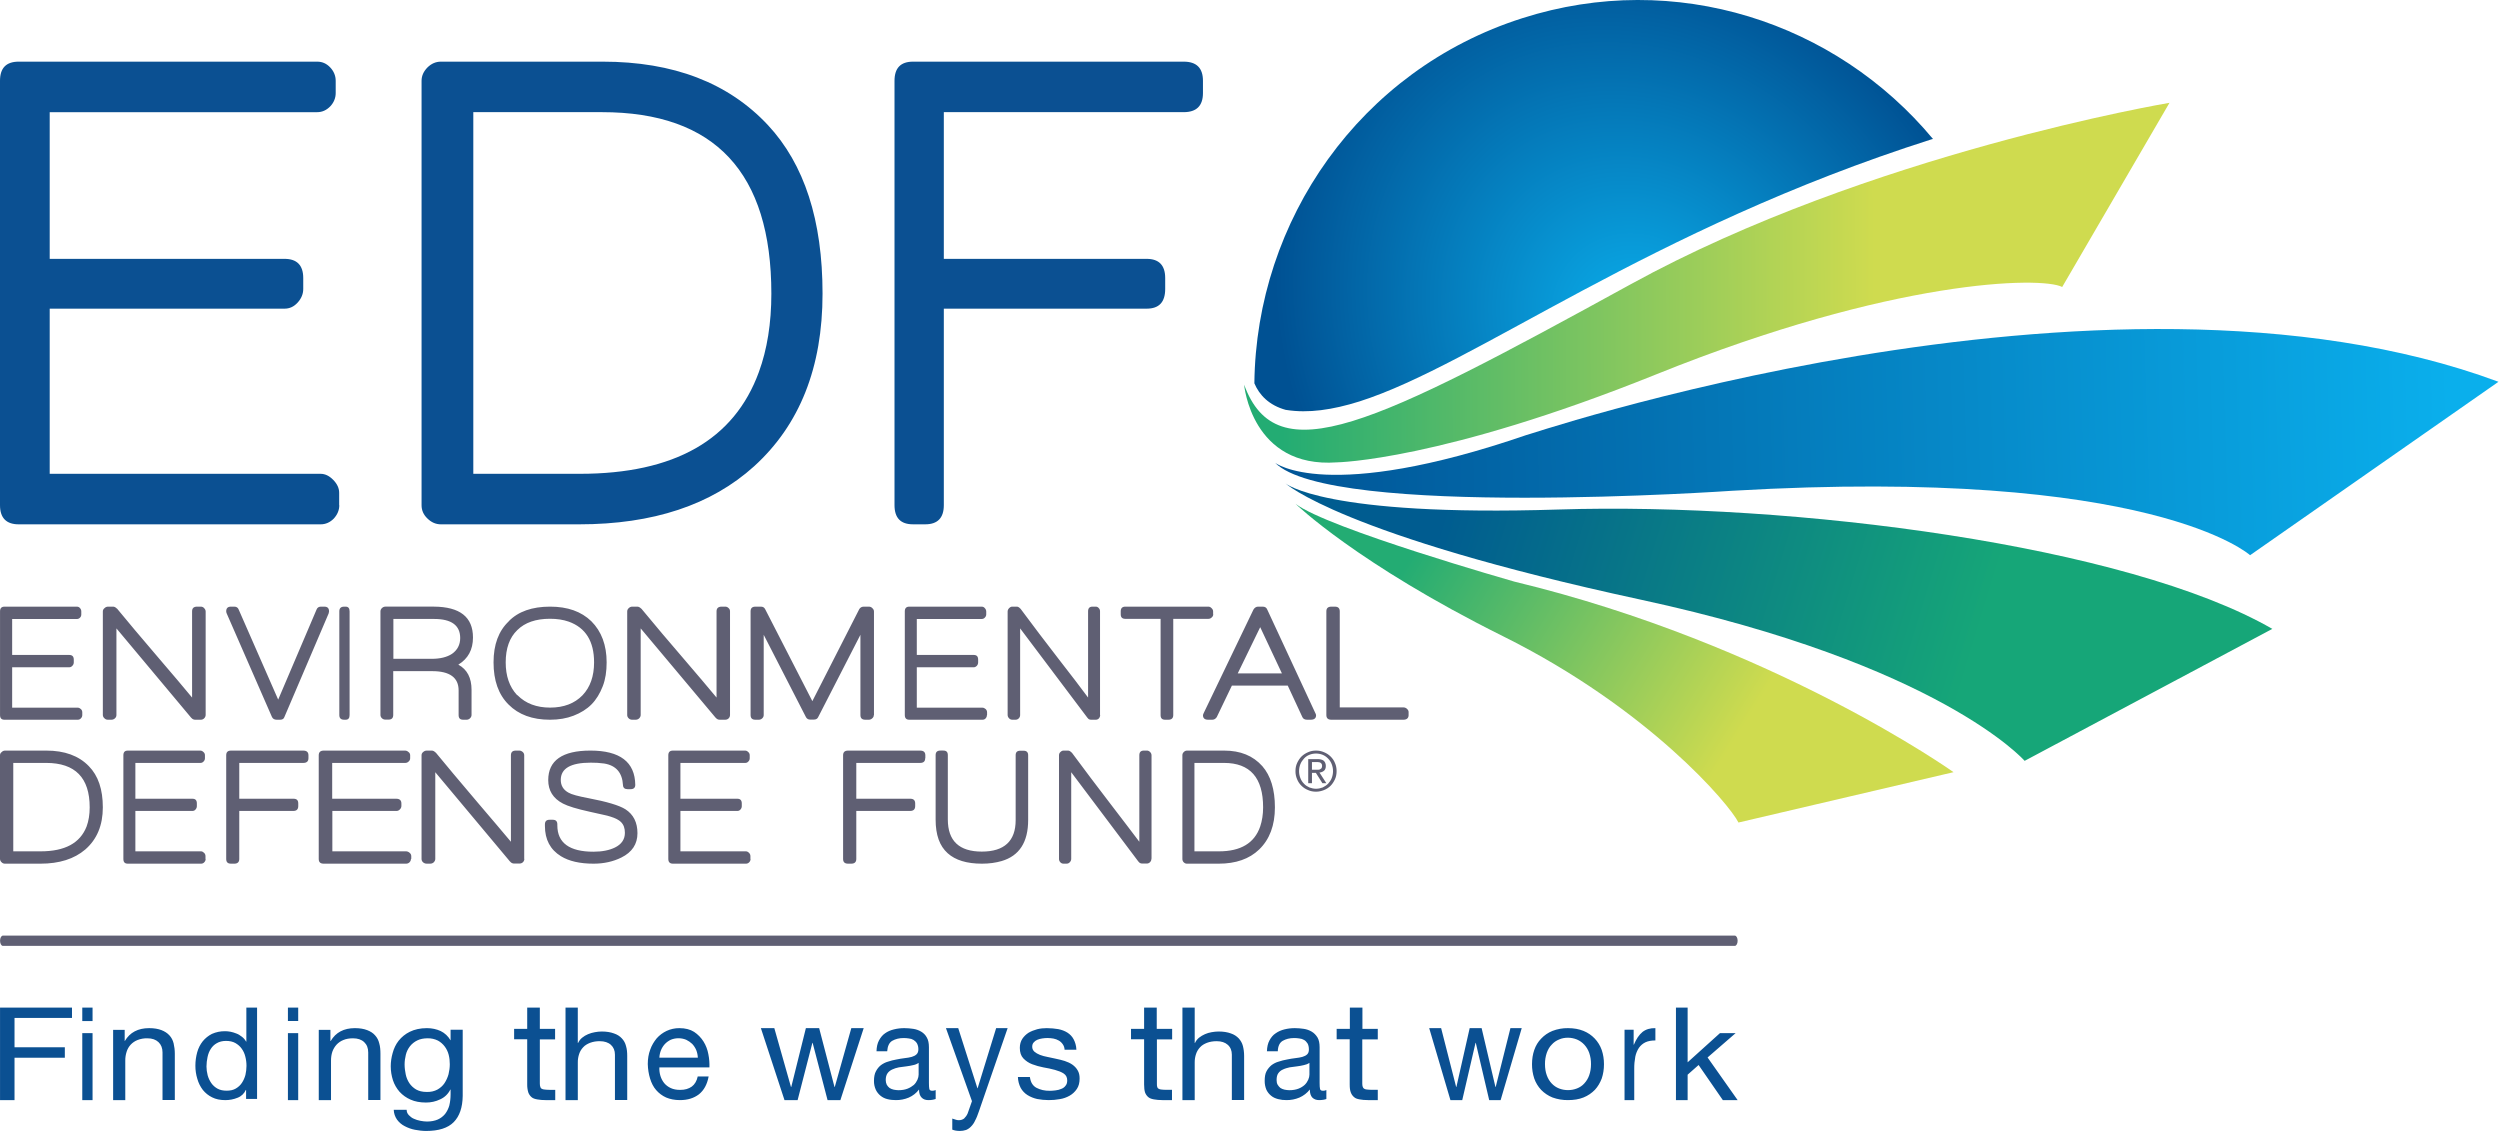
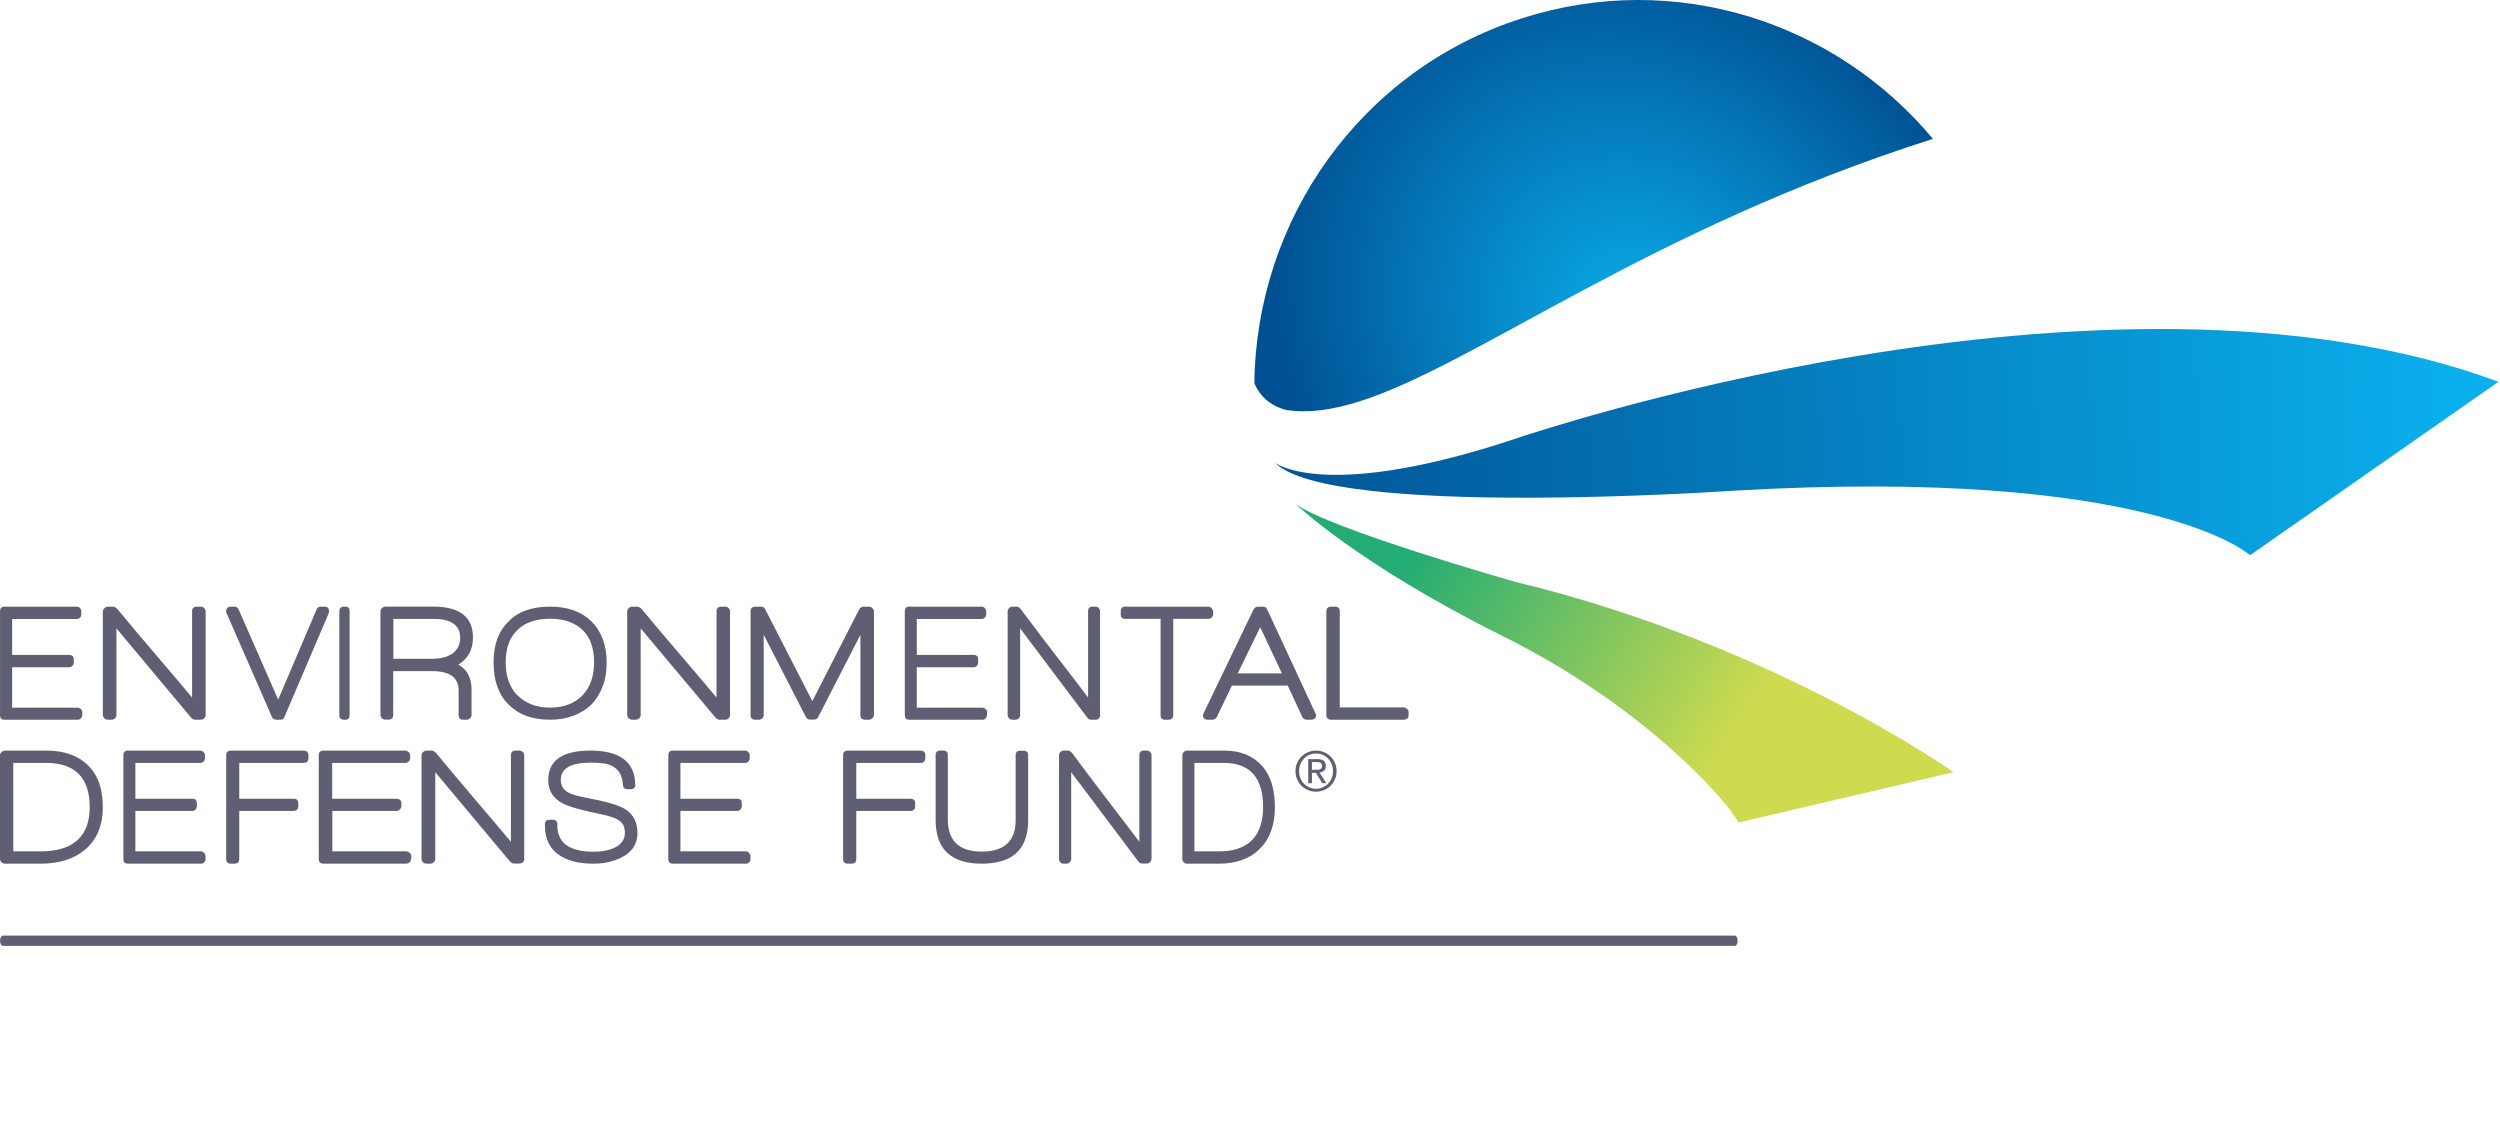
<svg xmlns="http://www.w3.org/2000/svg" width="168" height="76" viewBox="0 0 168 76" fill="none">
  <path d="M116.577 63.564H0.195C0.09 63.564 0.003 63.409 0.003 63.219C0.003 63.029 0.09 62.873 0.195 62.873H116.577C116.683 62.873 116.769 63.029 116.769 63.219C116.769 63.409 116.683 63.564 116.577 63.564Z" fill="#5F5F73" />
-   <path d="M4.838 67.71V68.406H0.976V70.376H4.357V71.081H0.976V73.929H0.002V67.71L4.838 67.71ZM5.529 67.71H6.22V68.614H5.529V67.71ZM6.22 73.928H5.529V69.427H6.22V73.928ZM8.379 69.206V69.955H8.389C8.732 69.376 9.276 69.091 10.023 69.091C10.355 69.091 10.628 69.139 10.85 69.224C11.071 69.31 11.244 69.423 11.384 69.575C11.526 69.727 11.616 69.907 11.668 70.116C11.717 70.324 11.748 70.561 11.748 70.817V73.918H10.921V70.723C10.921 70.429 10.829 70.201 10.649 70.03C10.467 69.86 10.225 69.774 9.902 69.774C9.678 69.769 9.455 69.807 9.246 69.888C9.07 69.957 8.911 70.064 8.782 70.201C8.657 70.337 8.564 70.499 8.51 70.675C8.448 70.865 8.417 71.064 8.419 71.263V73.928H7.602V69.206H8.379ZM16.537 73.839V73.242H16.52C16.414 73.484 16.215 73.675 15.966 73.768C15.702 73.876 15.418 73.931 15.132 73.928C14.798 73.928 14.5 73.866 14.254 73.741C14.012 73.623 13.799 73.452 13.63 73.242C13.461 73.021 13.336 72.769 13.261 72.501C13.172 72.212 13.128 71.911 13.13 71.609C13.13 71.296 13.174 70.993 13.253 70.707C13.331 70.431 13.454 70.19 13.622 69.976C13.792 69.768 14.004 69.597 14.245 69.476C14.521 69.354 14.821 69.293 15.124 69.298C15.238 69.298 15.36 69.307 15.492 69.333C15.624 69.361 15.746 69.396 15.879 69.45C16.01 69.494 16.134 69.575 16.248 69.664C16.371 69.753 16.459 69.86 16.538 69.994H16.555V67.71H17.275V73.848H16.537L16.537 73.839ZM13.955 72.26C14.008 72.456 14.096 72.635 14.201 72.786C14.306 72.938 14.456 73.071 14.623 73.161C14.789 73.251 14.991 73.294 15.229 73.294C15.475 73.294 15.676 73.251 15.843 73.152C16.01 73.054 16.151 72.929 16.256 72.768C16.362 72.608 16.441 72.43 16.494 72.233C16.537 72.037 16.564 71.832 16.564 71.627C16.564 71.413 16.537 71.198 16.485 71.002C16.439 70.809 16.356 70.627 16.239 70.466C16.134 70.314 15.984 70.19 15.817 70.092C15.642 69.994 15.43 69.949 15.185 69.949C14.947 69.949 14.737 70.003 14.57 70.101C14.405 70.193 14.266 70.325 14.166 70.484C14.061 70.645 13.991 70.823 13.946 71.037C13.901 71.246 13.877 71.458 13.876 71.671C13.876 71.858 13.903 72.063 13.955 72.26ZM19.348 67.71H20.039V68.613H19.348V67.71ZM20.039 73.928H19.348V69.426H20.039V73.928ZM22.204 69.205V69.954H22.224C22.565 69.376 23.107 69.091 23.85 69.091C24.182 69.091 24.452 69.139 24.673 69.224C24.894 69.309 25.075 69.423 25.205 69.575C25.345 69.727 25.436 69.906 25.486 70.115C25.547 70.324 25.566 70.561 25.566 70.817V73.918H24.744V70.723C24.744 70.428 24.653 70.201 24.473 70.03C24.292 69.859 24.041 69.774 23.719 69.774C23.469 69.774 23.258 69.812 23.077 69.888C22.902 69.956 22.744 70.064 22.616 70.201C22.492 70.339 22.396 70.5 22.334 70.675C22.274 70.855 22.244 71.054 22.244 71.263V73.928H21.421V69.205H22.204ZM30.491 75.406C30.099 75.805 29.475 76 28.639 76C28.395 76 28.142 75.971 27.888 75.922C27.647 75.876 27.415 75.794 27.199 75.679C26.994 75.576 26.817 75.425 26.681 75.24C26.544 75.046 26.467 74.815 26.459 74.578H27.327C27.327 74.723 27.38 74.841 27.475 74.939C27.569 75.036 27.675 75.124 27.814 75.182C27.94 75.24 28.089 75.288 28.247 75.318C28.406 75.347 28.554 75.367 28.692 75.367C28.977 75.367 29.221 75.318 29.422 75.23C29.61 75.146 29.777 75.019 29.909 74.86C30.04 74.689 30.137 74.493 30.195 74.285C30.248 74.061 30.279 73.808 30.279 73.544V73.223H30.258C30.117 73.513 29.877 73.745 29.581 73.876C29.281 74.021 28.951 74.094 28.618 74.09C28.216 74.09 27.877 74.022 27.591 73.895C27.31 73.774 27.058 73.594 26.851 73.369C26.651 73.142 26.5 72.876 26.405 72.589C26.308 72.287 26.258 71.971 26.258 71.654C26.258 71.362 26.3 71.069 26.385 70.767C26.469 70.456 26.596 70.183 26.787 69.939C26.989 69.685 27.246 69.478 27.538 69.335C27.856 69.179 28.236 69.091 28.692 69.091C29.02 69.091 29.337 69.159 29.613 69.286C29.888 69.422 30.11 69.627 30.269 69.9H30.279V69.198H31.094V73.642C31.084 74.421 30.883 75.006 30.491 75.406ZM29.39 73.222C29.581 73.116 29.75 72.97 29.867 72.794C29.989 72.608 30.082 72.404 30.141 72.19C30.195 71.966 30.226 71.742 30.226 71.518C30.226 71.303 30.205 71.088 30.152 70.884C30.102 70.683 30.012 70.494 29.888 70.328C29.766 70.165 29.611 70.028 29.432 69.929C29.219 69.823 28.983 69.77 28.745 69.773C28.469 69.773 28.226 69.822 28.035 69.919C27.846 70.011 27.68 70.144 27.549 70.309C27.422 70.475 27.326 70.66 27.274 70.874C27.221 71.088 27.189 71.303 27.189 71.537C27.189 71.761 27.221 71.976 27.263 72.19C27.305 72.404 27.39 72.609 27.506 72.785C27.623 72.96 27.782 73.106 27.962 73.213C28.152 73.32 28.385 73.379 28.67 73.379C28.946 73.389 29.189 73.329 29.39 73.222ZM37.302 69.148V69.849H36.277V72.814C36.277 72.91 36.288 72.978 36.309 73.035C36.319 73.093 36.35 73.141 36.402 73.16C36.443 73.189 36.515 73.217 36.598 73.217C36.681 73.227 36.795 73.237 36.919 73.237H37.312V73.927H36.66C36.473 73.929 36.286 73.913 36.101 73.88C35.946 73.851 35.811 73.812 35.718 73.726C35.619 73.641 35.544 73.532 35.501 73.409C35.449 73.235 35.425 73.053 35.428 72.872V69.839H34.549V69.139H35.428V67.709H36.277V69.139H37.302V69.148ZM38.828 67.709V70.086H38.849C38.911 69.949 39.004 69.828 39.121 69.734C39.239 69.637 39.372 69.558 39.513 69.499C39.663 69.436 39.814 69.39 39.976 69.363C40.125 69.335 40.276 69.32 40.428 69.317C40.76 69.317 41.032 69.363 41.253 69.445C41.475 69.517 41.655 69.634 41.787 69.779C41.925 69.922 42.022 70.1 42.068 70.294C42.129 70.493 42.149 70.71 42.149 70.963V73.919H41.324V70.872C41.324 70.601 41.233 70.376 41.052 70.213C40.871 70.05 40.619 69.968 40.307 69.968C40.084 69.964 39.862 70 39.653 70.077C39.472 70.15 39.311 70.24 39.19 70.376C39.067 70.504 38.974 70.658 38.919 70.827C38.858 71.008 38.827 71.197 38.829 71.388V73.928H38.003V67.71L38.828 67.709ZM46.968 73.538C46.625 73.798 46.208 73.927 45.693 73.927C45.331 73.927 45.023 73.862 44.761 73.751C44.504 73.635 44.275 73.464 44.091 73.25C43.911 73.046 43.775 72.776 43.685 72.479C43.594 72.182 43.54 71.857 43.531 71.504C43.531 71.152 43.585 70.826 43.694 70.539C43.793 70.251 43.947 70.001 44.128 69.778C44.318 69.564 44.544 69.397 44.798 69.276C45.064 69.153 45.354 69.09 45.648 69.091C46.046 69.091 46.38 69.174 46.643 69.342C46.898 69.51 47.114 69.732 47.276 69.991C47.439 70.251 47.547 70.539 47.602 70.845C47.665 71.152 47.683 71.449 47.674 71.727H44.309C44.3 71.922 44.325 72.117 44.381 72.303C44.435 72.479 44.517 72.637 44.634 72.785C44.752 72.925 44.897 73.036 45.078 73.12C45.259 73.203 45.467 73.241 45.711 73.241C46.028 73.241 46.281 73.166 46.49 73.017C46.688 72.869 46.824 72.637 46.887 72.34H47.62C47.52 72.879 47.303 73.268 46.968 73.538ZM46.788 70.567C46.722 70.413 46.63 70.271 46.516 70.15C46.396 70.036 46.258 69.942 46.109 69.871C45.778 69.736 45.407 69.736 45.077 69.871C44.929 69.942 44.794 70.039 44.68 70.158C44.568 70.281 44.48 70.422 44.417 70.576C44.354 70.734 44.318 70.901 44.309 71.077H46.896C46.887 70.903 46.851 70.73 46.788 70.567ZM55.612 73.927L54.61 70.082H54.591L53.6 73.927H52.718L51.131 69.091H52.034L53.153 73.043H53.173L54.155 69.091H55.047L56.078 73.043H56.097L57.208 69.091H58.04L56.474 73.927H55.612ZM62.379 73.927C62.193 73.927 62.042 73.871 61.935 73.759C61.82 73.646 61.758 73.468 61.758 73.215C61.579 73.454 61.34 73.641 61.066 73.759C60.793 73.873 60.5 73.93 60.205 73.927C60.01 73.927 59.814 73.909 59.637 73.862C59.468 73.823 59.309 73.746 59.175 73.637C59.04 73.528 58.93 73.39 58.855 73.234C58.77 73.046 58.727 72.841 58.731 72.634C58.731 72.371 58.775 72.146 58.864 71.987C58.953 71.819 59.059 71.687 59.202 71.575C59.344 71.472 59.504 71.388 59.681 71.34C59.859 71.275 60.045 71.237 60.231 71.2C60.427 71.162 60.622 71.125 60.8 71.106C60.958 71.091 61.115 71.063 61.27 71.022C61.403 70.984 61.509 70.928 61.589 70.853C61.669 70.778 61.714 70.665 61.714 70.525C61.719 70.385 61.688 70.246 61.625 70.122C61.568 70.026 61.488 69.946 61.394 69.887C61.297 69.828 61.188 69.793 61.075 69.784C60.961 69.766 60.845 69.757 60.728 69.756C60.418 69.756 60.169 69.822 59.956 69.944C59.752 70.066 59.645 70.3 59.619 70.647H58.901C58.909 70.356 58.962 70.113 59.068 69.916C59.175 69.719 59.308 69.55 59.477 69.438C59.645 69.316 59.841 69.231 60.072 69.175C60.301 69.118 60.536 69.09 60.773 69.091C60.977 69.091 61.172 69.109 61.367 69.138C61.563 69.166 61.74 69.231 61.9 69.325C62.06 69.419 62.193 69.55 62.282 69.719C62.38 69.887 62.424 70.103 62.424 70.375V72.774C62.424 72.962 62.433 73.093 62.45 73.178C62.468 73.262 62.539 73.299 62.646 73.299C62.725 73.3 62.804 73.284 62.877 73.252V73.852C62.717 73.906 62.548 73.931 62.379 73.927ZM61.368 71.575C61.216 71.612 61.062 71.641 60.906 71.659C60.737 71.678 60.577 71.706 60.409 71.725C60.24 71.762 60.098 71.8 59.965 71.866C59.841 71.921 59.725 72.006 59.645 72.119C59.566 72.231 59.521 72.381 59.521 72.578C59.521 72.7 59.548 72.802 59.592 72.897C59.645 72.981 59.699 73.055 59.779 73.112C59.859 73.159 59.947 73.205 60.054 73.225C60.16 73.243 60.267 73.262 60.374 73.262C60.614 73.262 60.817 73.225 60.986 73.159C61.154 73.093 61.297 72.999 61.412 72.906C61.514 72.807 61.595 72.689 61.652 72.559C61.705 72.437 61.732 72.316 61.732 72.212V71.425C61.622 71.5 61.498 71.551 61.368 71.575V71.575ZM65.53 75.296C65.464 75.448 65.371 75.586 65.254 75.703C65.162 75.801 65.05 75.879 64.926 75.931C64.788 75.977 64.645 76 64.5 76C64.411 76 64.331 75.991 64.242 75.98C64.157 75.966 64.073 75.943 63.993 75.911V75.168C64.064 75.188 64.136 75.218 64.207 75.237C64.278 75.264 64.353 75.278 64.429 75.277C64.556 75.281 64.681 75.242 64.784 75.168C64.885 75.072 64.967 74.957 65.023 74.831L65.316 73.998L63.568 69.091H64.393L65.68 73.125H65.698L66.941 69.091H67.713L65.787 74.672C65.698 74.93 65.619 75.138 65.53 75.296ZM69.355 72.823C69.433 72.945 69.531 73.039 69.659 73.105C69.776 73.17 69.924 73.216 70.07 73.254C70.227 73.291 70.384 73.301 70.55 73.301C70.668 73.301 70.805 73.291 70.942 73.272C71.079 73.254 71.207 73.226 71.325 73.17C71.44 73.129 71.539 73.054 71.609 72.955C71.687 72.861 71.717 72.749 71.717 72.599C71.717 72.402 71.638 72.244 71.481 72.141C71.325 72.038 71.129 71.963 70.893 71.897C70.639 71.828 70.38 71.772 70.119 71.729C69.859 71.68 69.603 71.608 69.355 71.514C69.132 71.429 68.931 71.294 68.767 71.121C68.61 70.952 68.532 70.719 68.532 70.419C68.532 70.185 68.59 69.98 68.698 69.812C68.808 69.647 68.952 69.507 69.119 69.4C69.296 69.297 69.492 69.222 69.698 69.165C69.924 69.109 70.129 69.091 70.345 69.091C70.619 69.091 70.874 69.119 71.109 69.156C71.344 69.203 71.55 69.278 71.727 69.39C71.903 69.503 72.05 69.652 72.147 69.839C72.246 70.026 72.324 70.26 72.334 70.541H71.54C71.537 70.406 71.492 70.276 71.413 70.167C71.344 70.067 71.254 69.984 71.149 69.924C71.039 69.86 70.92 69.816 70.795 69.792C70.666 69.77 70.535 69.757 70.403 69.755C70.282 69.755 70.161 69.764 70.041 69.783C69.923 69.799 69.807 69.83 69.698 69.877C69.606 69.917 69.526 69.978 69.462 70.055C69.394 70.129 69.365 70.223 69.365 70.344C69.365 70.475 69.414 70.578 69.511 70.672C69.61 70.756 69.737 70.831 69.884 70.888C70.041 70.952 70.208 70.99 70.393 71.027C70.58 71.074 70.776 71.102 70.962 71.149C71.168 71.187 71.354 71.242 71.55 71.298C71.746 71.364 71.913 71.439 72.06 71.541C72.207 71.645 72.324 71.766 72.412 71.916C72.51 72.075 72.55 72.253 72.55 72.477C72.55 72.758 72.491 72.992 72.363 73.179C72.24 73.364 72.076 73.518 71.883 73.628C71.677 73.746 71.451 73.826 71.217 73.862C70.971 73.907 70.722 73.929 70.472 73.927C70.208 73.927 69.943 73.899 69.698 73.853C69.469 73.802 69.25 73.714 69.051 73.591C68.858 73.471 68.7 73.303 68.59 73.105C68.474 72.878 68.41 72.628 68.404 72.374H69.208C69.237 72.571 69.286 72.712 69.355 72.823ZM78.768 69.148V69.849H77.744V72.814C77.744 72.91 77.744 72.977 77.764 73.035C77.775 73.093 77.806 73.14 77.858 73.16C77.899 73.189 77.971 73.217 78.044 73.217C78.126 73.227 78.24 73.236 78.365 73.236H78.758V73.927H78.116C77.899 73.927 77.713 73.908 77.547 73.879C77.391 73.851 77.267 73.812 77.164 73.726C77.065 73.641 76.99 73.532 76.946 73.409C76.905 73.275 76.884 73.102 76.884 72.872V69.839H76.004V69.138H76.884V67.709H77.733V69.138H78.768V69.148ZM80.284 67.709V70.086H80.304C80.365 69.95 80.455 69.833 80.576 69.733C80.823 69.541 81.113 69.414 81.421 69.363C81.574 69.335 81.729 69.32 81.884 69.317C82.216 69.317 82.487 69.363 82.709 69.444C82.93 69.516 83.102 69.634 83.243 69.779C83.373 69.924 83.474 70.095 83.524 70.294C83.574 70.493 83.605 70.71 83.605 70.963V73.918H82.78V70.872C82.78 70.601 82.689 70.375 82.508 70.213C82.327 70.05 82.075 69.968 81.764 69.968C81.512 69.968 81.3 70.005 81.109 70.077C80.928 70.149 80.767 70.24 80.646 70.375C80.523 70.504 80.43 70.658 80.375 70.827C80.313 71.008 80.283 71.197 80.284 71.387V73.927H79.459V67.709H80.284ZM88.643 73.927C88.456 73.927 88.305 73.871 88.189 73.758C88.083 73.646 88.02 73.468 88.02 73.215C87.835 73.452 87.594 73.639 87.317 73.758C87.044 73.873 86.751 73.93 86.454 73.927C86.265 73.93 86.077 73.908 85.894 73.861C85.716 73.814 85.556 73.749 85.423 73.636C85.287 73.528 85.177 73.39 85.102 73.233C85.023 73.043 84.984 72.839 84.987 72.634C84.987 72.371 85.022 72.146 85.111 71.987C85.2 71.819 85.316 71.687 85.45 71.575C85.592 71.472 85.752 71.387 85.93 71.34C86.107 71.275 86.295 71.237 86.481 71.2C86.677 71.162 86.864 71.125 87.051 71.106C87.229 71.088 87.388 71.059 87.522 71.022C87.656 70.984 87.762 70.928 87.842 70.853C87.922 70.778 87.958 70.665 87.958 70.525C87.958 70.356 87.922 70.216 87.869 70.122C87.798 70.019 87.736 69.944 87.638 69.887C87.54 69.83 87.43 69.794 87.317 69.784C87.203 69.766 87.087 69.756 86.971 69.756C86.66 69.756 86.41 69.822 86.197 69.944C85.992 70.066 85.877 70.3 85.868 70.647H85.138C85.147 70.356 85.2 70.113 85.308 69.916C85.414 69.719 85.547 69.55 85.725 69.438C85.894 69.316 86.09 69.231 86.312 69.175C86.542 69.118 86.778 69.09 87.015 69.091C87.211 69.091 87.415 69.109 87.611 69.138C87.807 69.166 87.985 69.231 88.145 69.325C88.305 69.419 88.43 69.55 88.536 69.719C88.634 69.887 88.678 70.103 88.678 70.375V72.774C88.678 72.962 88.687 73.093 88.706 73.177C88.724 73.262 88.795 73.299 88.91 73.299C88.972 73.299 89.043 73.29 89.132 73.252V73.852C89.043 73.89 88.866 73.927 88.643 73.927ZM87.62 71.575C87.468 71.612 87.313 71.64 87.158 71.659C86.997 71.677 86.828 71.706 86.668 71.724C86.508 71.762 86.357 71.8 86.224 71.866C86.095 71.918 85.984 72.005 85.903 72.118C85.823 72.231 85.787 72.381 85.787 72.578C85.787 72.7 85.806 72.802 85.859 72.896C85.912 72.981 85.974 73.055 86.045 73.112C86.126 73.159 86.215 73.205 86.321 73.225C86.428 73.243 86.534 73.262 86.642 73.262C86.881 73.262 87.086 73.225 87.255 73.159C87.433 73.093 87.567 72.999 87.673 72.905C87.78 72.802 87.86 72.681 87.914 72.558C87.967 72.437 87.994 72.316 87.994 72.212V71.425C87.881 71.5 87.754 71.55 87.62 71.575H87.62ZM92.587 69.148V69.849H91.545V72.814C91.545 72.91 91.555 72.977 91.576 73.034C91.596 73.093 91.627 73.14 91.669 73.16C91.729 73.196 91.797 73.216 91.867 73.217C91.951 73.226 92.055 73.236 92.202 73.236H92.587V73.927H91.94C91.711 73.927 91.523 73.908 91.367 73.879C91.211 73.851 91.085 73.812 90.992 73.725C90.892 73.641 90.817 73.532 90.773 73.409C90.72 73.275 90.7 73.102 90.7 72.871V69.839H89.823V69.138H90.71V67.709H91.555V69.138H92.587L92.587 69.148ZM100.074 73.927L99.173 70.081H99.155L98.263 73.927H97.469L96.042 69.091H96.844L97.853 73.043H97.87L98.762 69.091H99.565L100.493 73.043H100.511L101.501 69.091H102.26L100.842 73.927L100.074 73.927ZM103.101 70.563C103.202 70.264 103.362 70.004 103.563 69.799C103.774 69.575 104.025 69.398 104.326 69.277C104.659 69.15 105.013 69.086 105.369 69.091C105.771 69.091 106.112 69.156 106.412 69.277C106.987 69.509 107.433 69.978 107.637 70.563C107.737 70.861 107.787 71.178 107.787 71.513C107.787 71.858 107.737 72.175 107.637 72.474C107.526 72.762 107.376 73.023 107.175 73.238C106.964 73.452 106.714 73.629 106.412 73.75C106.112 73.871 105.76 73.927 105.369 73.927C105.014 73.931 104.66 73.871 104.326 73.75C104.039 73.634 103.779 73.459 103.563 73.238C103.358 73.018 103.2 72.758 103.101 72.474C102.999 72.164 102.948 71.84 102.951 71.513C102.951 71.169 103.002 70.852 103.101 70.563ZM103.944 72.259C104.024 72.483 104.135 72.66 104.275 72.809C104.416 72.958 104.577 73.07 104.767 73.144C104.958 73.219 105.158 73.256 105.369 73.256C105.58 73.256 105.78 73.219 105.971 73.144C106.162 73.07 106.332 72.958 106.463 72.809C106.61 72.651 106.723 72.464 106.794 72.259C106.874 72.035 106.915 71.793 106.915 71.504C106.918 71.247 106.877 70.992 106.794 70.749C106.721 70.546 106.609 70.359 106.463 70.2C106.325 70.052 106.157 69.935 105.971 69.855C105.78 69.777 105.576 69.736 105.369 69.734C105.158 69.734 104.948 69.771 104.767 69.855C104.578 69.929 104.41 70.047 104.275 70.2C104.125 70.349 104.024 70.535 103.944 70.749C103.861 70.992 103.82 71.247 103.823 71.504C103.823 71.793 103.864 72.045 103.944 72.259ZM109.781 69.205V70.203H109.797C109.955 69.823 110.146 69.537 110.376 69.348C110.606 69.167 110.901 69.082 111.242 69.091V69.918C110.988 69.918 110.758 69.955 110.575 70.041C110.4 70.125 110.25 70.253 110.138 70.412C110.018 70.594 109.934 70.797 109.892 71.011C109.842 71.277 109.818 71.547 109.821 71.818V73.927H109.169V69.196H109.781V69.205ZM113.409 67.709V71.387L115.583 69.425H116.636L114.749 71.062L116.769 73.927H115.774L114.146 71.568L113.409 72.219V73.927H112.624V67.709L113.409 67.709ZM22.801 33.948C22.801 34.281 22.675 34.577 22.435 34.844C22.183 35.102 21.884 35.235 21.546 35.235H1.255C0.425 35.235 0 34.806 0 33.948V5.43C0 4.572 0.415 4.143 1.255 4.143H21.314C21.653 4.143 21.942 4.268 22.193 4.534C22.435 4.792 22.559 5.097 22.559 5.43V6.251C22.559 6.584 22.435 6.889 22.193 7.147C21.942 7.404 21.652 7.538 21.314 7.538H3.34V17.395H19.123C19.953 17.395 20.378 17.825 20.378 18.683V19.417C20.378 19.751 20.253 20.055 20.002 20.333C19.751 20.609 19.461 20.742 19.123 20.742H3.34V31.84H21.537C21.846 31.84 22.126 31.974 22.396 32.251C22.666 32.527 22.792 32.813 22.792 33.119V33.947L22.801 33.948ZM55.275 19.732C55.275 24.69 53.739 28.551 50.676 31.335C47.797 33.938 43.875 35.235 38.918 35.235H29.633C29.285 35.235 28.986 35.102 28.724 34.844C28.454 34.587 28.329 34.291 28.329 33.947V5.43C28.329 5.096 28.464 4.801 28.724 4.534C28.986 4.276 29.285 4.143 29.633 4.143H40.502C45.246 4.143 48.947 5.563 51.603 8.405C54.058 11.037 55.275 14.812 55.275 19.732ZM51.835 19.732C51.835 11.6 48.047 7.537 40.453 7.537H31.806V31.84H38.966C45.313 31.84 49.332 29.562 50.995 25.005C51.554 23.479 51.835 21.716 51.835 19.733V19.732ZM80.839 6.25C80.839 7.108 80.408 7.537 79.546 7.537H63.425V17.395H77.056C77.879 17.395 78.301 17.824 78.301 18.682V19.417C78.301 20.303 77.889 20.742 77.056 20.742H63.425V33.947C63.425 34.795 63.014 35.234 62.181 35.234H61.356C60.523 35.235 60.111 34.806 60.111 33.948V5.43C60.111 4.572 60.523 4.143 61.356 4.143H79.546C80.408 4.143 80.839 4.572 80.839 5.43L80.839 6.25Z" fill="#0B5092" />
  <path d="M84.294 25.758C84.622 26.536 85.269 27.237 86.417 27.548H86.437C87.913 27.781 89.535 27.548 91.359 26.975C99.225 24.466 110.738 15.444 129.78 9.368H129.789C129.799 9.358 129.808 9.358 129.818 9.358C129.842 9.347 129.869 9.34 129.896 9.339C123.371 1.493 112.591 -2.065 102.304 1.221C91.379 4.702 84.411 14.822 84.294 25.759L84.294 25.758Z" fill="url(#paint0_radial_598_6619)" />
-   <path d="M83.605 25.849C83.605 25.849 84.092 31.489 89.842 31.07C89.842 31.07 96.86 30.974 111.307 25.153C127.232 18.732 137.197 18.57 138.58 19.285L145.789 6.909C145.789 6.909 125.621 10.291 109.581 19.104C92.206 28.64 85.789 31.821 83.605 25.849L83.605 25.849Z" fill="url(#paint1_linear_598_6619)" />
  <path d="M85.676 31.092C85.676 31.092 89.124 33.856 102.607 29.223C101.355 29.704 141.314 15.786 167.897 25.656L151.206 37.31C151.206 37.31 144.647 31.337 116.419 32.979C116.419 32.979 89.375 34.857 85.677 31.091L85.676 31.092Z" fill="url(#paint2_linear_598_6619)" />
-   <path d="M86.369 32.474C86.369 32.474 88.954 34.739 104.721 34.24C120.469 33.74 142.968 36.648 152.7 42.261L136.055 51.129C136.055 51.129 130.385 44.642 110.249 40.295C90.113 35.947 86.371 32.474 86.371 32.474H86.369Z" fill="url(#paint3_linear_598_6619)" />
  <path d="M87.058 33.855C87.058 33.855 91.193 37.874 100.994 42.75C110.805 47.627 116.241 54.075 116.825 55.274L131.278 51.89C131.278 51.89 119.208 43.287 101.76 39.083C101.76 39.083 89.212 35.514 87.058 33.855Z" fill="url(#paint4_linear_598_6619)" />
  <path d="M5.529 48.049C5.529 48.133 5.502 48.208 5.436 48.273C5.382 48.335 5.303 48.369 5.221 48.366H0.301C0.097 48.366 0.002 48.264 0.002 48.049V41.084C0.002 40.87 0.105 40.767 0.302 40.767H5.163C5.247 40.767 5.322 40.795 5.379 40.869C5.435 40.93 5.465 41.01 5.463 41.093V41.289C5.463 41.373 5.436 41.448 5.379 41.503C5.324 41.565 5.245 41.6 5.163 41.597H0.817V44.012H4.649C4.855 44.012 4.958 44.114 4.958 44.329V44.516C4.958 44.6 4.924 44.68 4.864 44.74C4.811 44.804 4.732 44.842 4.649 44.842H0.817V47.556H5.229C5.305 47.556 5.37 47.593 5.435 47.649C5.495 47.705 5.529 47.782 5.529 47.864V48.05V48.049ZM13.82 48.05C13.816 48.135 13.78 48.214 13.719 48.273C13.658 48.336 13.573 48.37 13.486 48.366H13.13C13.023 48.372 12.92 48.322 12.857 48.236V48.245L7.824 42.228V48.05C7.825 48.136 7.788 48.217 7.723 48.273C7.66 48.333 7.576 48.366 7.489 48.366H7.256C7.168 48.37 7.083 48.336 7.022 48.273C6.955 48.218 6.914 48.137 6.911 48.05V41.092C6.911 41.008 6.941 40.933 7.023 40.868C7.084 40.805 7.168 40.768 7.256 40.766H7.601C7.682 40.766 7.774 40.812 7.864 40.906V40.897C8.514 41.688 9.458 42.816 10.695 44.259L11.934 45.712C12.298 46.15 12.623 46.541 12.908 46.876V41.083C12.908 40.869 13.018 40.766 13.252 40.766H13.485C13.577 40.766 13.658 40.794 13.719 40.869C13.78 40.934 13.82 40.999 13.82 41.093V48.05ZM22.111 41.083C22.111 41.111 22.102 41.158 22.083 41.214L22.093 41.204L19.113 48.18C19.075 48.3 18.98 48.366 18.828 48.366H18.59C18.438 48.366 18.333 48.301 18.275 48.18L15.23 41.214C15.212 41.172 15.203 41.127 15.201 41.082C15.201 40.868 15.306 40.766 15.525 40.766H15.744C15.887 40.766 15.991 40.831 16.039 40.961L18.694 47.014L21.273 40.961C21.321 40.831 21.425 40.766 21.568 40.766H21.787C22.006 40.766 22.111 40.868 22.111 41.083H22.111ZM23.493 48.049C23.493 48.255 23.408 48.366 23.23 48.366H23.128C22.911 48.366 22.802 48.264 22.802 48.049V41.084C22.802 40.87 22.911 40.767 23.128 40.767H23.23C23.4 40.767 23.493 40.869 23.493 41.084V48.049ZM31.784 42.84C31.784 43.659 31.456 44.263 30.8 44.664C31.398 44.989 31.688 45.557 31.688 46.357V48.05C31.685 48.136 31.646 48.217 31.581 48.273C31.52 48.334 31.436 48.368 31.35 48.366H31.128C30.915 48.366 30.819 48.264 30.819 48.05V46.394C30.819 45.538 30.23 45.101 29.042 45.101H26.425V48.041C26.425 48.245 26.329 48.357 26.117 48.357H25.894C25.808 48.359 25.724 48.325 25.663 48.264C25.6 48.207 25.565 48.125 25.566 48.041V41.09C25.565 41.006 25.6 40.925 25.663 40.867C25.723 40.804 25.806 40.767 25.894 40.765H29.148C30.905 40.775 31.784 41.463 31.784 42.839V42.84ZM30.925 42.877C30.925 42.031 30.346 41.594 29.177 41.594H26.435V44.273H29.003C29.583 44.273 30.036 44.161 30.375 43.938C30.732 43.687 30.925 43.333 30.925 42.877ZM40.766 44.511C40.766 45.122 40.684 45.651 40.509 46.105C40.317 46.605 40.06 47.022 39.747 47.337C39.436 47.652 39.022 47.912 38.536 48.097C38.078 48.273 37.554 48.366 36.957 48.366C35.773 48.366 34.846 48.023 34.176 47.346C33.496 46.67 33.166 45.725 33.166 44.511C33.166 43.315 33.506 42.398 34.194 41.749H34.185C34.828 41.09 35.764 40.766 36.966 40.766C38.141 40.766 39.059 41.09 39.738 41.748C40.418 42.425 40.766 43.352 40.766 44.511ZM39.922 44.511C39.922 43.092 39.353 42.184 38.224 41.776C37.857 41.646 37.435 41.581 36.957 41.581C36.011 41.581 35.278 41.832 34.764 42.341C34.24 42.842 33.983 43.575 33.983 44.511C33.983 45.419 34.232 46.151 34.736 46.697C34.745 46.697 34.764 46.707 34.782 46.725C35.324 47.273 36.058 47.551 36.966 47.551C37.884 47.551 38.61 47.273 39.142 46.726C39.665 46.179 39.922 45.437 39.922 44.51V44.511ZM49.057 48.05C49.057 48.133 49.025 48.213 48.966 48.273C48.904 48.334 48.819 48.368 48.732 48.366H48.376C48.268 48.371 48.165 48.322 48.101 48.236V48.245L43.054 42.228V48.05C43.054 48.133 43.013 48.208 42.952 48.273C42.889 48.333 42.805 48.366 42.718 48.366H42.484C42.396 48.37 42.311 48.336 42.25 48.273C42.185 48.217 42.148 48.136 42.148 48.05V41.092C42.148 41.006 42.184 40.924 42.25 40.868C42.311 40.804 42.395 40.768 42.484 40.766H42.829C42.912 40.766 43.003 40.812 43.095 40.905V40.896C44.029 42.027 44.976 43.148 45.934 44.258L47.175 45.712C47.541 46.15 47.867 46.541 48.152 46.876V41.082C48.152 40.868 48.274 40.766 48.498 40.766H48.732C48.814 40.766 48.895 40.794 48.966 40.868C49.038 40.934 49.057 40.999 49.057 41.092V48.05ZM58.721 48.049C58.721 48.133 58.691 48.208 58.613 48.273C58.551 48.334 58.466 48.368 58.378 48.366H58.153C57.928 48.366 57.82 48.264 57.82 48.049V42.659L54.982 48.189C54.932 48.301 54.834 48.357 54.688 48.357H54.444C54.324 48.362 54.212 48.296 54.159 48.189L51.321 42.659V48.049C51.321 48.133 51.291 48.208 51.222 48.273C51.16 48.334 51.075 48.368 50.987 48.366H50.762C50.547 48.366 50.439 48.264 50.439 48.049V41.084C50.439 40.87 50.547 40.767 50.763 40.767H51.135C51.272 40.767 51.36 40.823 51.418 40.935L54.59 47.117L57.742 40.935C57.803 40.83 57.915 40.766 58.036 40.767H58.388C58.476 40.767 58.554 40.794 58.623 40.869C58.692 40.935 58.731 41 58.731 41.093V48.05H58.721V48.049ZM66.321 48.049C66.321 48.133 66.293 48.208 66.237 48.273C66.183 48.335 66.104 48.369 66.021 48.366H61.103C60.906 48.366 60.803 48.264 60.803 48.049V41.084C60.803 40.87 60.907 40.767 61.103 40.767H65.965C66.049 40.767 66.124 40.794 66.181 40.869C66.24 40.929 66.274 41.009 66.275 41.093V41.289C66.275 41.373 66.237 41.448 66.181 41.503C66.127 41.565 66.048 41.599 65.965 41.596H61.609V44.012H65.431C65.638 44.012 65.731 44.114 65.731 44.329V44.516C65.731 44.59 65.704 44.674 65.647 44.739C65.581 44.804 65.516 44.842 65.431 44.842H61.609V47.556H66.021C66.097 47.556 66.171 47.593 66.237 47.649C66.296 47.704 66.33 47.782 66.331 47.863V48.05H66.321V48.049ZM73.931 48.05C73.931 48.131 73.902 48.211 73.849 48.273C73.796 48.333 73.719 48.367 73.639 48.366H73.32C73.21 48.366 73.128 48.32 73.082 48.236V48.245L68.553 42.228V48.05C68.553 48.133 68.526 48.208 68.462 48.273C68.405 48.334 68.325 48.368 68.242 48.366H68.023C67.943 48.367 67.866 48.333 67.813 48.273C67.751 48.215 67.715 48.134 67.713 48.05V41.092C67.713 41.008 67.749 40.933 67.813 40.868C67.877 40.803 67.941 40.766 68.023 40.766H68.334C68.407 40.766 68.489 40.812 68.571 40.905V40.896C69.409 42.026 70.258 43.147 71.119 44.258L72.242 45.712C72.571 46.15 72.863 46.541 73.119 46.876V41.082C73.119 40.868 73.219 40.766 73.42 40.766H73.63C73.712 40.764 73.791 40.803 73.84 40.868C73.903 40.934 73.922 40.999 73.922 41.092V48.05L73.931 48.05ZM81.531 41.279C81.53 41.362 81.492 41.441 81.426 41.493C81.368 41.552 81.289 41.586 81.206 41.587H78.843V48.049C78.843 48.255 78.738 48.366 78.517 48.366H78.298C78.087 48.366 77.992 48.264 77.992 48.049V41.587H75.629C75.418 41.587 75.313 41.493 75.313 41.279V41.083C75.313 40.869 75.418 40.766 75.629 40.766H81.196C81.273 40.766 81.349 40.794 81.417 40.868C81.484 40.934 81.522 41 81.522 41.092V41.279H81.531ZM88.44 48.068C88.44 48.264 88.319 48.366 88.078 48.366H87.836C87.676 48.366 87.564 48.301 87.515 48.18L86.537 46.072H82.783L81.766 48.19C81.686 48.31 81.585 48.366 81.464 48.366H81.182C80.961 48.366 80.84 48.264 80.84 48.068C80.844 48.015 80.862 47.963 80.891 47.919L80.88 47.937L84.233 40.962C84.313 40.831 84.424 40.766 84.545 40.766H84.847C85.008 40.766 85.108 40.831 85.159 40.962L88.39 47.919C88.419 47.964 88.436 48.015 88.44 48.068ZM86.145 45.252L84.686 42.146L83.176 45.252H86.145ZM94.659 48.049C94.659 48.255 94.536 48.366 94.311 48.366H89.469C89.243 48.366 89.131 48.264 89.131 48.049V41.084C89.131 40.87 89.243 40.767 89.469 40.767H89.705C89.919 40.767 90.032 40.869 90.032 41.084V47.537H94.311C94.403 47.537 94.484 47.575 94.546 47.631C94.618 47.696 94.658 47.77 94.658 47.845V48.05L94.659 48.049ZM6.91 54.253C6.91 55.465 6.513 56.407 5.73 57.087C4.987 57.722 3.985 58.039 2.716 58.039H0.337C0.251 58.042 0.168 58.008 0.109 57.946C0.043 57.89 0.003 57.809 0 57.722V50.757C0 50.673 0.03 50.598 0.109 50.543C0.168 50.478 0.251 50.441 0.337 50.44H3.122C4.332 50.44 5.293 50.785 5.968 51.484C6.602 52.127 6.91 53.051 6.91 54.254V54.253ZM6.027 54.253C6.027 52.266 5.056 51.268 3.103 51.268H0.892V57.21H2.726C4.362 57.21 5.383 56.659 5.819 55.541C5.957 55.167 6.027 54.739 6.027 54.254V54.253ZM13.819 57.722C13.819 57.806 13.791 57.881 13.725 57.946C13.671 58.008 13.591 58.042 13.509 58.039H8.591C8.385 58.039 8.291 57.937 8.291 57.722V50.757C8.291 50.543 8.385 50.44 8.591 50.44H13.462C13.538 50.44 13.613 50.477 13.678 50.542C13.74 50.595 13.775 50.674 13.772 50.756V50.952C13.772 51.036 13.744 51.111 13.678 51.176C13.623 51.237 13.545 51.271 13.463 51.269H9.097V53.675H12.929C13.135 53.675 13.229 53.778 13.229 53.993V54.17C13.229 54.252 13.199 54.332 13.144 54.394C13.093 54.46 13.013 54.498 12.929 54.496H9.097V57.21H13.509C13.585 57.21 13.65 57.247 13.716 57.312C13.775 57.368 13.808 57.445 13.809 57.527V57.722H13.819V57.722ZM20.728 50.951C20.728 51.166 20.606 51.269 20.38 51.269H16.079V53.674H19.717C19.941 53.674 20.043 53.777 20.043 53.992V54.169C20.043 54.383 19.931 54.495 19.717 54.495H16.079V57.722C16.079 57.927 15.967 58.039 15.752 58.039H15.527C15.303 58.039 15.201 57.937 15.201 57.722V50.757C15.201 50.543 15.303 50.44 15.527 50.44H20.38C20.606 50.44 20.728 50.542 20.728 50.757V50.952V50.951ZM27.616 57.722C27.613 57.897 27.468 58.039 27.293 58.039C27.288 58.039 27.284 58.039 27.28 58.039H21.755C21.524 58.039 21.419 57.937 21.419 57.722V50.757C21.419 50.543 21.535 50.44 21.755 50.44H27.216C27.311 50.44 27.385 50.477 27.458 50.542C27.532 50.598 27.563 50.673 27.563 50.756V50.952C27.563 51.036 27.532 51.111 27.458 51.176C27.394 51.24 27.306 51.273 27.216 51.269H22.323V53.675H26.627C26.848 53.675 26.974 53.778 26.974 53.993V54.17C26.97 54.256 26.932 54.336 26.869 54.394C26.811 54.461 26.726 54.499 26.637 54.496H22.334V57.21H27.29C27.373 57.21 27.458 57.247 27.531 57.312C27.596 57.365 27.635 57.443 27.637 57.527V57.722H27.616V57.722ZM35.237 57.713C35.237 57.797 35.206 57.872 35.146 57.936C35.084 57.998 35 58.032 34.912 58.03H34.557C34.45 58.035 34.347 57.986 34.283 57.899V57.908L29.251 51.893V57.722C29.251 57.806 29.211 57.88 29.149 57.946C29.084 58.007 28.997 58.041 28.906 58.038H28.673C28.583 58.039 28.496 58.005 28.43 57.946C28.364 57.889 28.327 57.807 28.328 57.722V50.757C28.328 50.672 28.358 50.598 28.43 50.542C28.494 50.478 28.581 50.441 28.673 50.439H29.018C29.099 50.439 29.191 50.486 29.282 50.58V50.57C29.931 51.362 30.875 52.491 32.112 53.946L33.35 55.4C33.715 55.829 34.04 56.221 34.334 56.567V50.756C34.334 50.541 34.446 50.439 34.669 50.439H34.902C34.983 50.439 35.064 50.476 35.135 50.541C35.195 50.596 35.228 50.674 35.227 50.756V57.714H35.237V57.713ZM42.837 55.992C42.837 56.723 42.476 57.271 41.752 57.628C41.197 57.902 40.576 58.039 39.89 58.039C38.973 58.039 38.24 57.874 37.693 57.536C36.981 57.098 36.619 56.422 36.619 55.509V55.399C36.619 55.189 36.721 55.088 36.934 55.088H37.147C37.351 55.088 37.453 55.189 37.453 55.399V55.463C37.453 56.641 38.268 57.235 39.881 57.235C40.474 57.235 40.956 57.134 41.327 56.952C41.772 56.732 41.993 56.403 41.993 55.966C41.993 55.654 41.911 55.418 41.725 55.235C41.587 55.098 41.355 54.979 41.03 54.878C40.881 54.83 40.729 54.79 40.576 54.76L39.63 54.549C38.76 54.358 38.166 54.175 37.833 54.001C37.165 53.654 36.841 53.124 36.841 52.421C36.841 51.106 37.786 50.439 39.677 50.439C41.66 50.439 42.67 51.206 42.69 52.741C42.69 52.932 42.587 53.033 42.373 53.033H42.179C41.976 53.033 41.873 52.942 41.864 52.759C41.818 51.928 41.401 51.435 40.594 51.307C40.297 51.267 39.997 51.248 39.696 51.251C38.352 51.251 37.684 51.636 37.684 52.412C37.684 52.786 37.852 53.07 38.194 53.262C38.408 53.389 38.861 53.508 39.538 53.636C40.779 53.873 41.614 54.12 42.031 54.385C42.569 54.732 42.837 55.271 42.837 55.992ZM50.437 57.722C50.437 57.806 50.41 57.881 50.344 57.946C50.289 58.006 50.21 58.04 50.129 58.039H45.219C45.022 58.039 44.91 57.937 44.91 57.722V50.757C44.91 50.543 45.012 50.44 45.219 50.44H50.073C50.157 50.44 50.222 50.477 50.287 50.542C50.349 50.595 50.384 50.674 50.381 50.756V50.952C50.381 51.036 50.354 51.111 50.287 51.176C50.234 51.238 50.155 51.272 50.073 51.269H45.724V53.675H49.549C49.745 53.675 49.848 53.778 49.848 53.993V54.17C49.849 54.252 49.819 54.332 49.764 54.394C49.712 54.46 49.633 54.498 49.549 54.496H45.724V57.21H50.128C50.203 57.21 50.269 57.247 50.334 57.312C50.393 57.368 50.427 57.445 50.428 57.527V57.722H50.437V57.722ZM62.173 50.951C62.173 51.166 62.061 51.269 61.826 51.269H57.543V53.674H61.163C61.388 53.674 61.5 53.777 61.5 53.992V54.169C61.5 54.383 61.388 54.495 61.163 54.495H57.543V57.722C57.543 57.927 57.431 58.039 57.206 58.039H56.992C56.768 58.039 56.656 57.937 56.656 57.722V50.757C56.656 50.543 56.768 50.44 56.992 50.44H61.836C62.061 50.44 62.183 50.542 62.183 50.757V50.952H62.173V50.951ZM69.092 55.106C69.092 56.592 68.498 57.513 67.309 57.863C66.922 57.974 66.488 58.039 65.988 58.039C64.978 58.039 64.205 57.808 63.685 57.338C63.138 56.849 62.874 56.102 62.874 55.078V50.743C62.874 50.54 62.977 50.438 63.194 50.438H63.393C63.6 50.438 63.694 50.54 63.694 50.743V55.069C63.694 56.508 64.459 57.227 65.978 57.227C67.488 57.227 68.252 56.517 68.252 55.115V50.752C68.252 50.549 68.347 50.448 68.564 50.448H68.781C68.988 50.448 69.092 50.549 69.092 50.752V55.105V55.106ZM77.374 57.713C77.374 57.796 77.347 57.871 77.283 57.936C77.229 57.995 77.153 58.029 77.073 58.03H76.754C76.654 58.033 76.56 57.983 76.508 57.899V57.908L71.986 51.893V57.722C71.984 57.806 71.948 57.887 71.886 57.946C71.833 58.005 71.756 58.04 71.676 58.038H71.466C71.385 58.04 71.309 58.005 71.256 57.946C71.197 57.886 71.164 57.805 71.165 57.722V50.757C71.165 50.672 71.193 50.597 71.256 50.542C71.32 50.477 71.384 50.439 71.466 50.439H71.776C71.849 50.439 71.931 50.485 72.022 50.58V50.57C72.86 51.702 73.708 52.828 74.566 53.946L75.678 55.4C76.007 55.829 76.299 56.221 76.563 56.566V50.755C76.563 50.541 76.662 50.439 76.873 50.439H77.083C77.156 50.439 77.229 50.476 77.292 50.541C77.347 50.597 77.383 50.673 77.383 50.755V57.713L77.374 57.713ZM85.674 54.253C85.674 55.465 85.318 56.407 84.614 57.087C83.954 57.722 83.046 58.039 81.897 58.039H79.759C79.678 58.039 79.616 58.011 79.545 57.946C79.487 57.886 79.454 57.805 79.456 57.722V50.757C79.453 50.676 79.485 50.597 79.545 50.543C79.599 50.48 79.676 50.442 79.759 50.44H82.263C83.358 50.44 84.204 50.785 84.828 51.484C85.389 52.127 85.674 53.051 85.674 54.254V54.253ZM84.881 54.253C84.881 52.266 84.009 51.268 82.254 51.268H80.266V57.21H81.915C83.375 57.21 84.302 56.659 84.685 55.541C84.81 55.167 84.881 54.739 84.881 54.254V54.253ZM87.166 51.275C87.243 51.11 87.342 50.956 87.462 50.835C87.589 50.714 87.738 50.617 87.9 50.549C88.065 50.472 88.251 50.439 88.438 50.439C88.624 50.439 88.8 50.472 88.975 50.549C89.14 50.615 89.293 50.714 89.414 50.835C89.535 50.956 89.644 51.099 89.71 51.275C89.786 51.441 89.82 51.628 89.82 51.815C89.82 52.013 89.787 52.2 89.71 52.366C89.633 52.531 89.535 52.685 89.414 52.806C89.289 52.93 89.139 53.027 88.975 53.092C88.811 53.158 88.624 53.202 88.438 53.202C88.251 53.202 88.065 53.169 87.9 53.092C87.736 53.027 87.587 52.929 87.462 52.806C87.332 52.683 87.231 52.532 87.166 52.366C87.09 52.192 87.052 52.004 87.056 51.815C87.056 51.617 87.089 51.441 87.166 51.276V51.275ZM87.385 52.288C87.44 52.431 87.517 52.553 87.626 52.663C87.725 52.773 87.846 52.85 87.988 52.916C88.131 52.971 88.284 53.004 88.438 53.004C88.591 53.004 88.745 52.971 88.888 52.916C89.019 52.85 89.14 52.773 89.25 52.663C89.348 52.552 89.436 52.432 89.491 52.288C89.608 51.987 89.608 51.653 89.491 51.352C89.438 51.212 89.356 51.084 89.25 50.978C89.148 50.87 89.025 50.783 88.888 50.725C88.745 50.667 88.592 50.637 88.438 50.637C88.274 50.637 88.12 50.67 87.988 50.725C87.849 50.779 87.725 50.866 87.626 50.978C87.528 51.089 87.44 51.209 87.385 51.353C87.268 51.653 87.268 51.987 87.385 52.288ZM88.526 51.011C88.712 51.011 88.855 51.044 88.953 51.121C89.041 51.199 89.096 51.32 89.096 51.474C89.096 51.617 89.052 51.727 88.975 51.793C88.889 51.865 88.781 51.908 88.668 51.914L89.129 52.63H88.866L88.427 51.936H88.164V52.63H87.912V51.012H88.526V51.011ZM88.416 51.727H88.58C88.636 51.727 88.679 51.716 88.712 51.694C88.756 51.672 88.778 51.65 88.811 51.617C88.835 51.569 88.847 51.516 88.844 51.463C88.846 51.416 88.835 51.37 88.811 51.33C88.791 51.3 88.765 51.274 88.734 51.253C88.701 51.233 88.663 51.221 88.624 51.221C88.58 51.209 88.537 51.209 88.493 51.209H88.164V51.727H88.416Z" fill="#5F5F73" />
  <defs>
    <radialGradient id="paint0_radial_598_6619" cx="0" cy="0" r="1" gradientUnits="userSpaceOnUse" gradientTransform="translate(110.421 22.126) rotate(142.726) scale(23.438 26.991)">
      <stop stop-color="#0AAFEC" />
      <stop offset="1" stop-color="#005193" />
    </radialGradient>
    <linearGradient id="paint1_linear_598_6619" x1="86.172" y1="29.329" x2="141.487" y2="29.15" gradientUnits="userSpaceOnUse">
      <stop stop-color="#23AC73" />
      <stop offset="0.72" stop-color="#CFDB4F" />
      <stop offset="1" stop-color="#CFDB4F" />
    </linearGradient>
    <linearGradient id="paint2_linear_598_6619" x1="82.925" y1="32.214" x2="164.812" y2="29.681" gradientUnits="userSpaceOnUse">
      <stop stop-color="#005193" />
      <stop offset="1" stop-color="#0AAFEC" />
    </linearGradient>
    <linearGradient id="paint3_linear_598_6619" x1="97.096" y1="34.217" x2="152.956" y2="51.266" gradientUnits="userSpaceOnUse">
      <stop stop-color="#005C90" />
      <stop offset="0.63" stop-color="#16A678" />
      <stop offset="1" stop-color="#16A678" />
    </linearGradient>
    <linearGradient id="paint4_linear_598_6619" x1="95.389" y1="36.472" x2="124.891" y2="54.817" gradientUnits="userSpaceOnUse">
      <stop stop-color="#23AC73" />
      <stop offset="0.72" stop-color="#CFDB4F" />
      <stop offset="1" stop-color="#CFDB4F" />
    </linearGradient>
  </defs>
</svg>